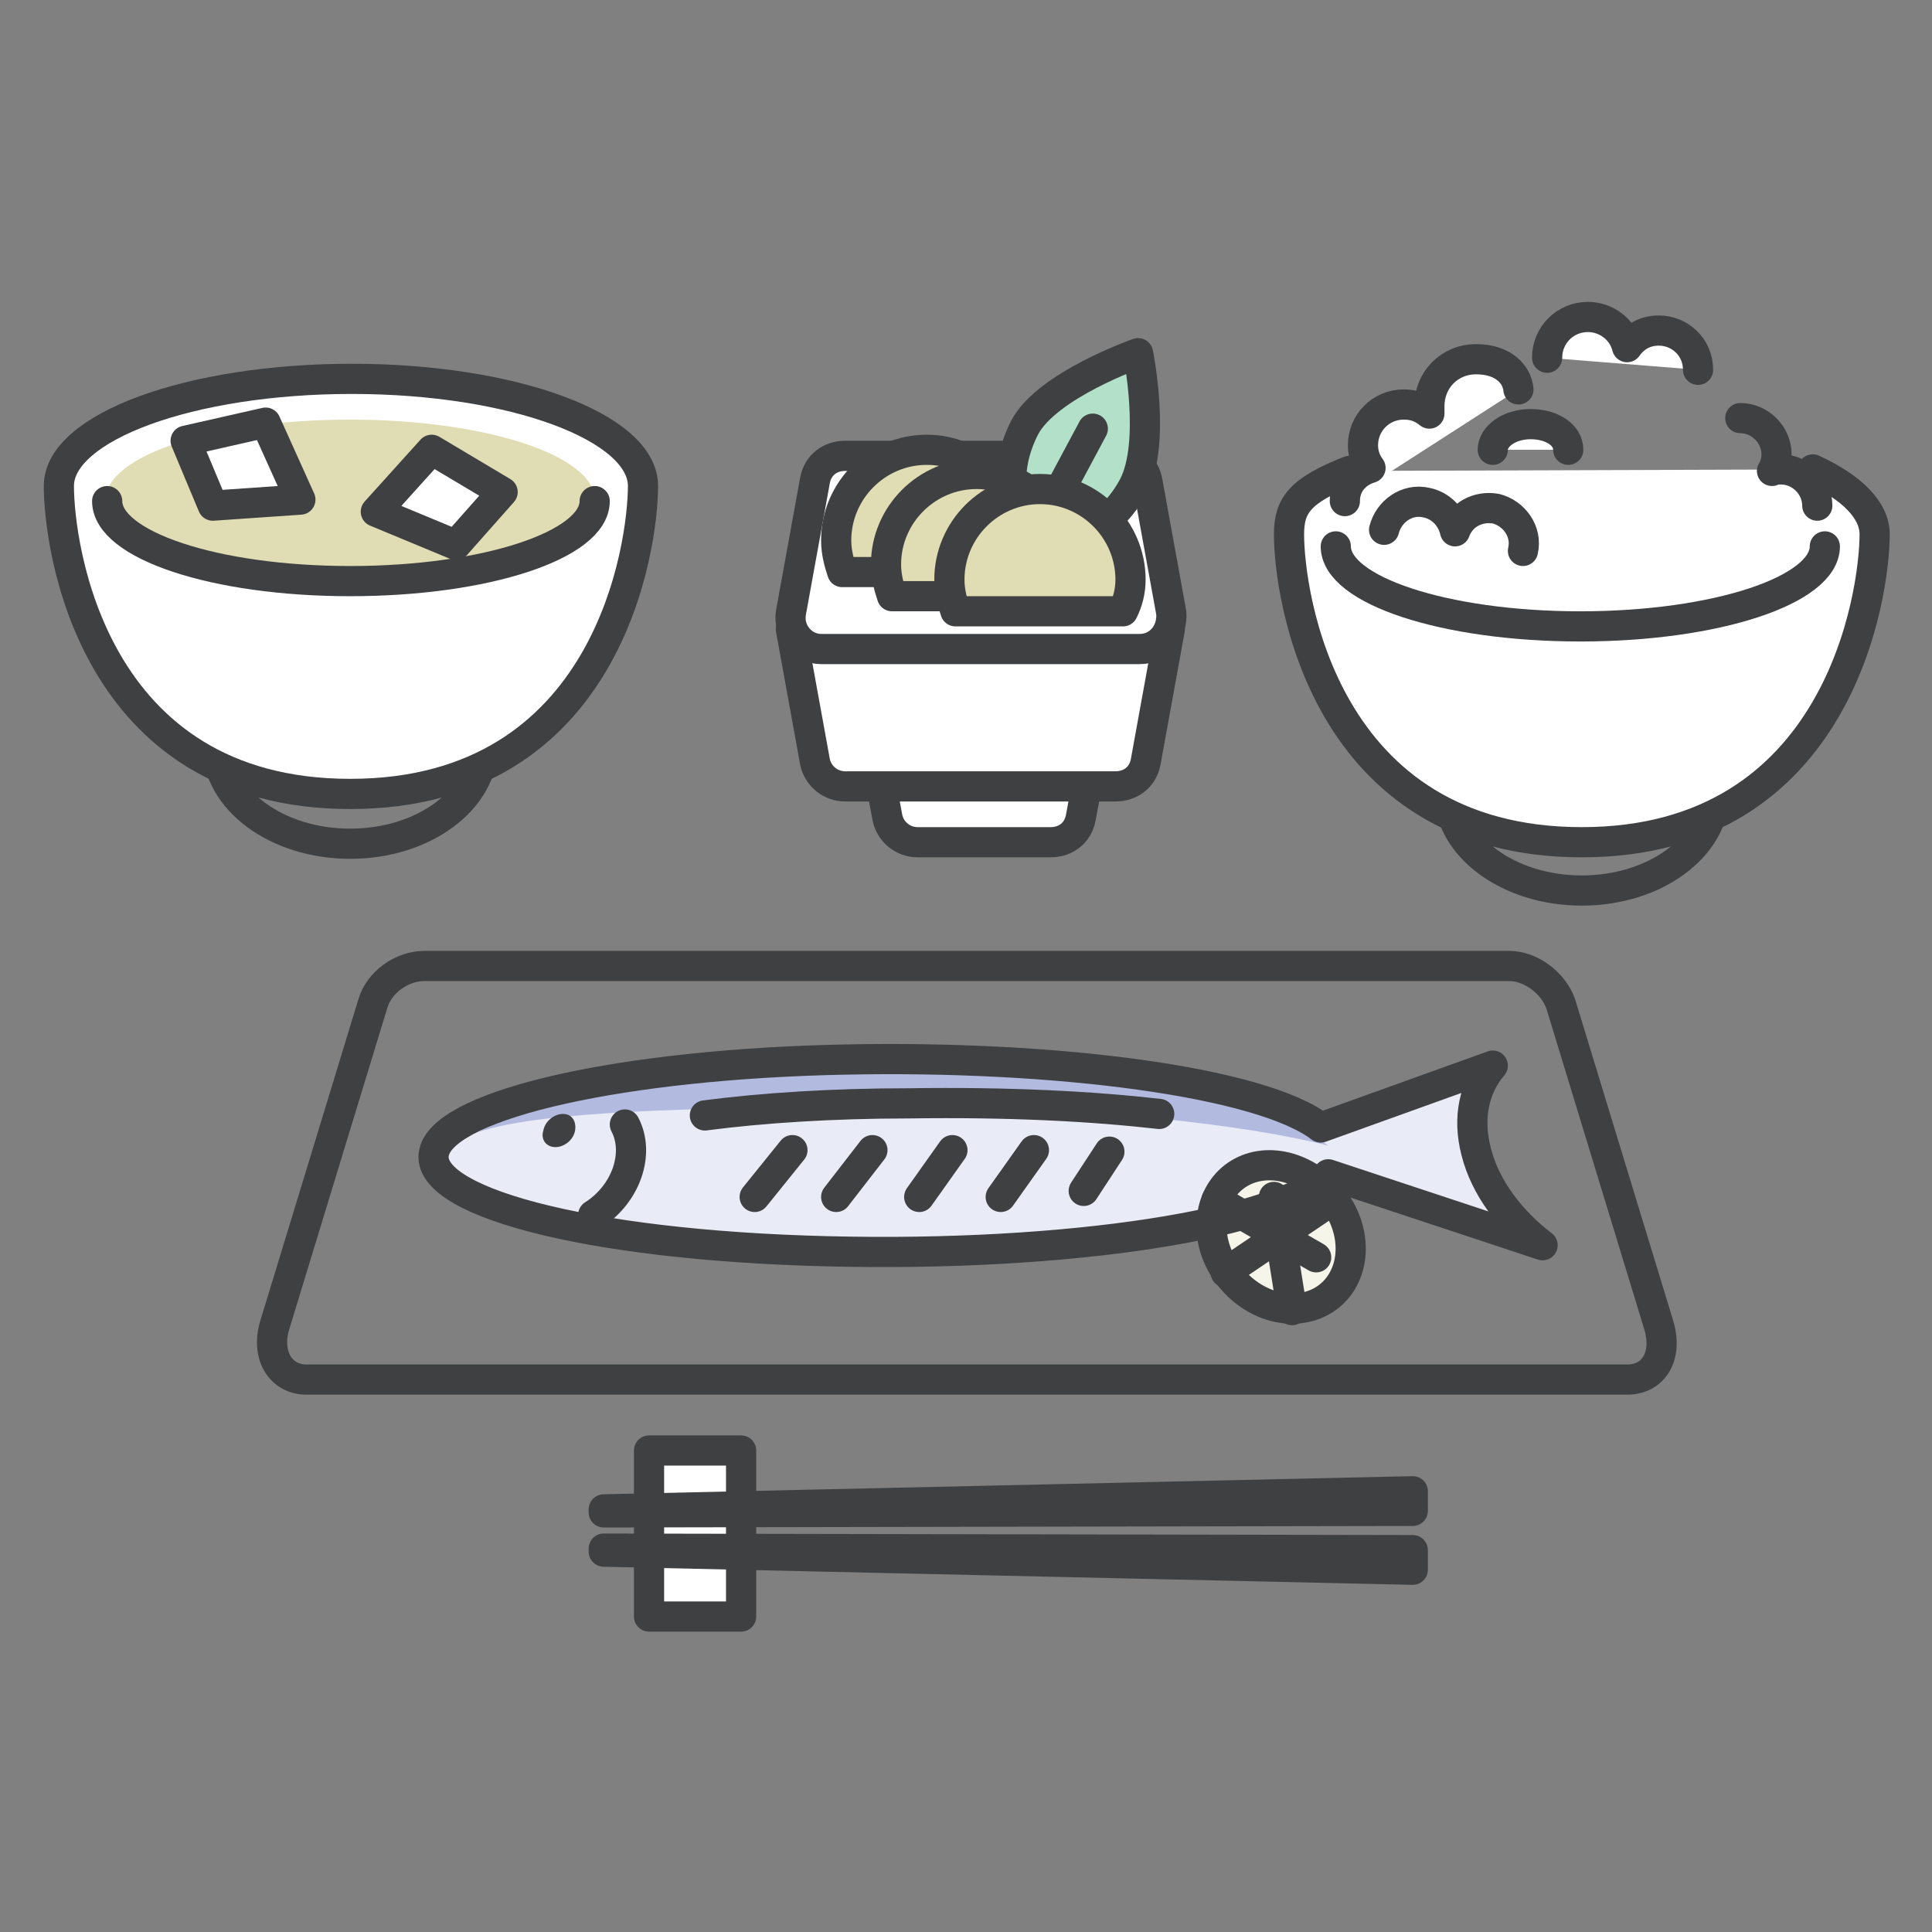
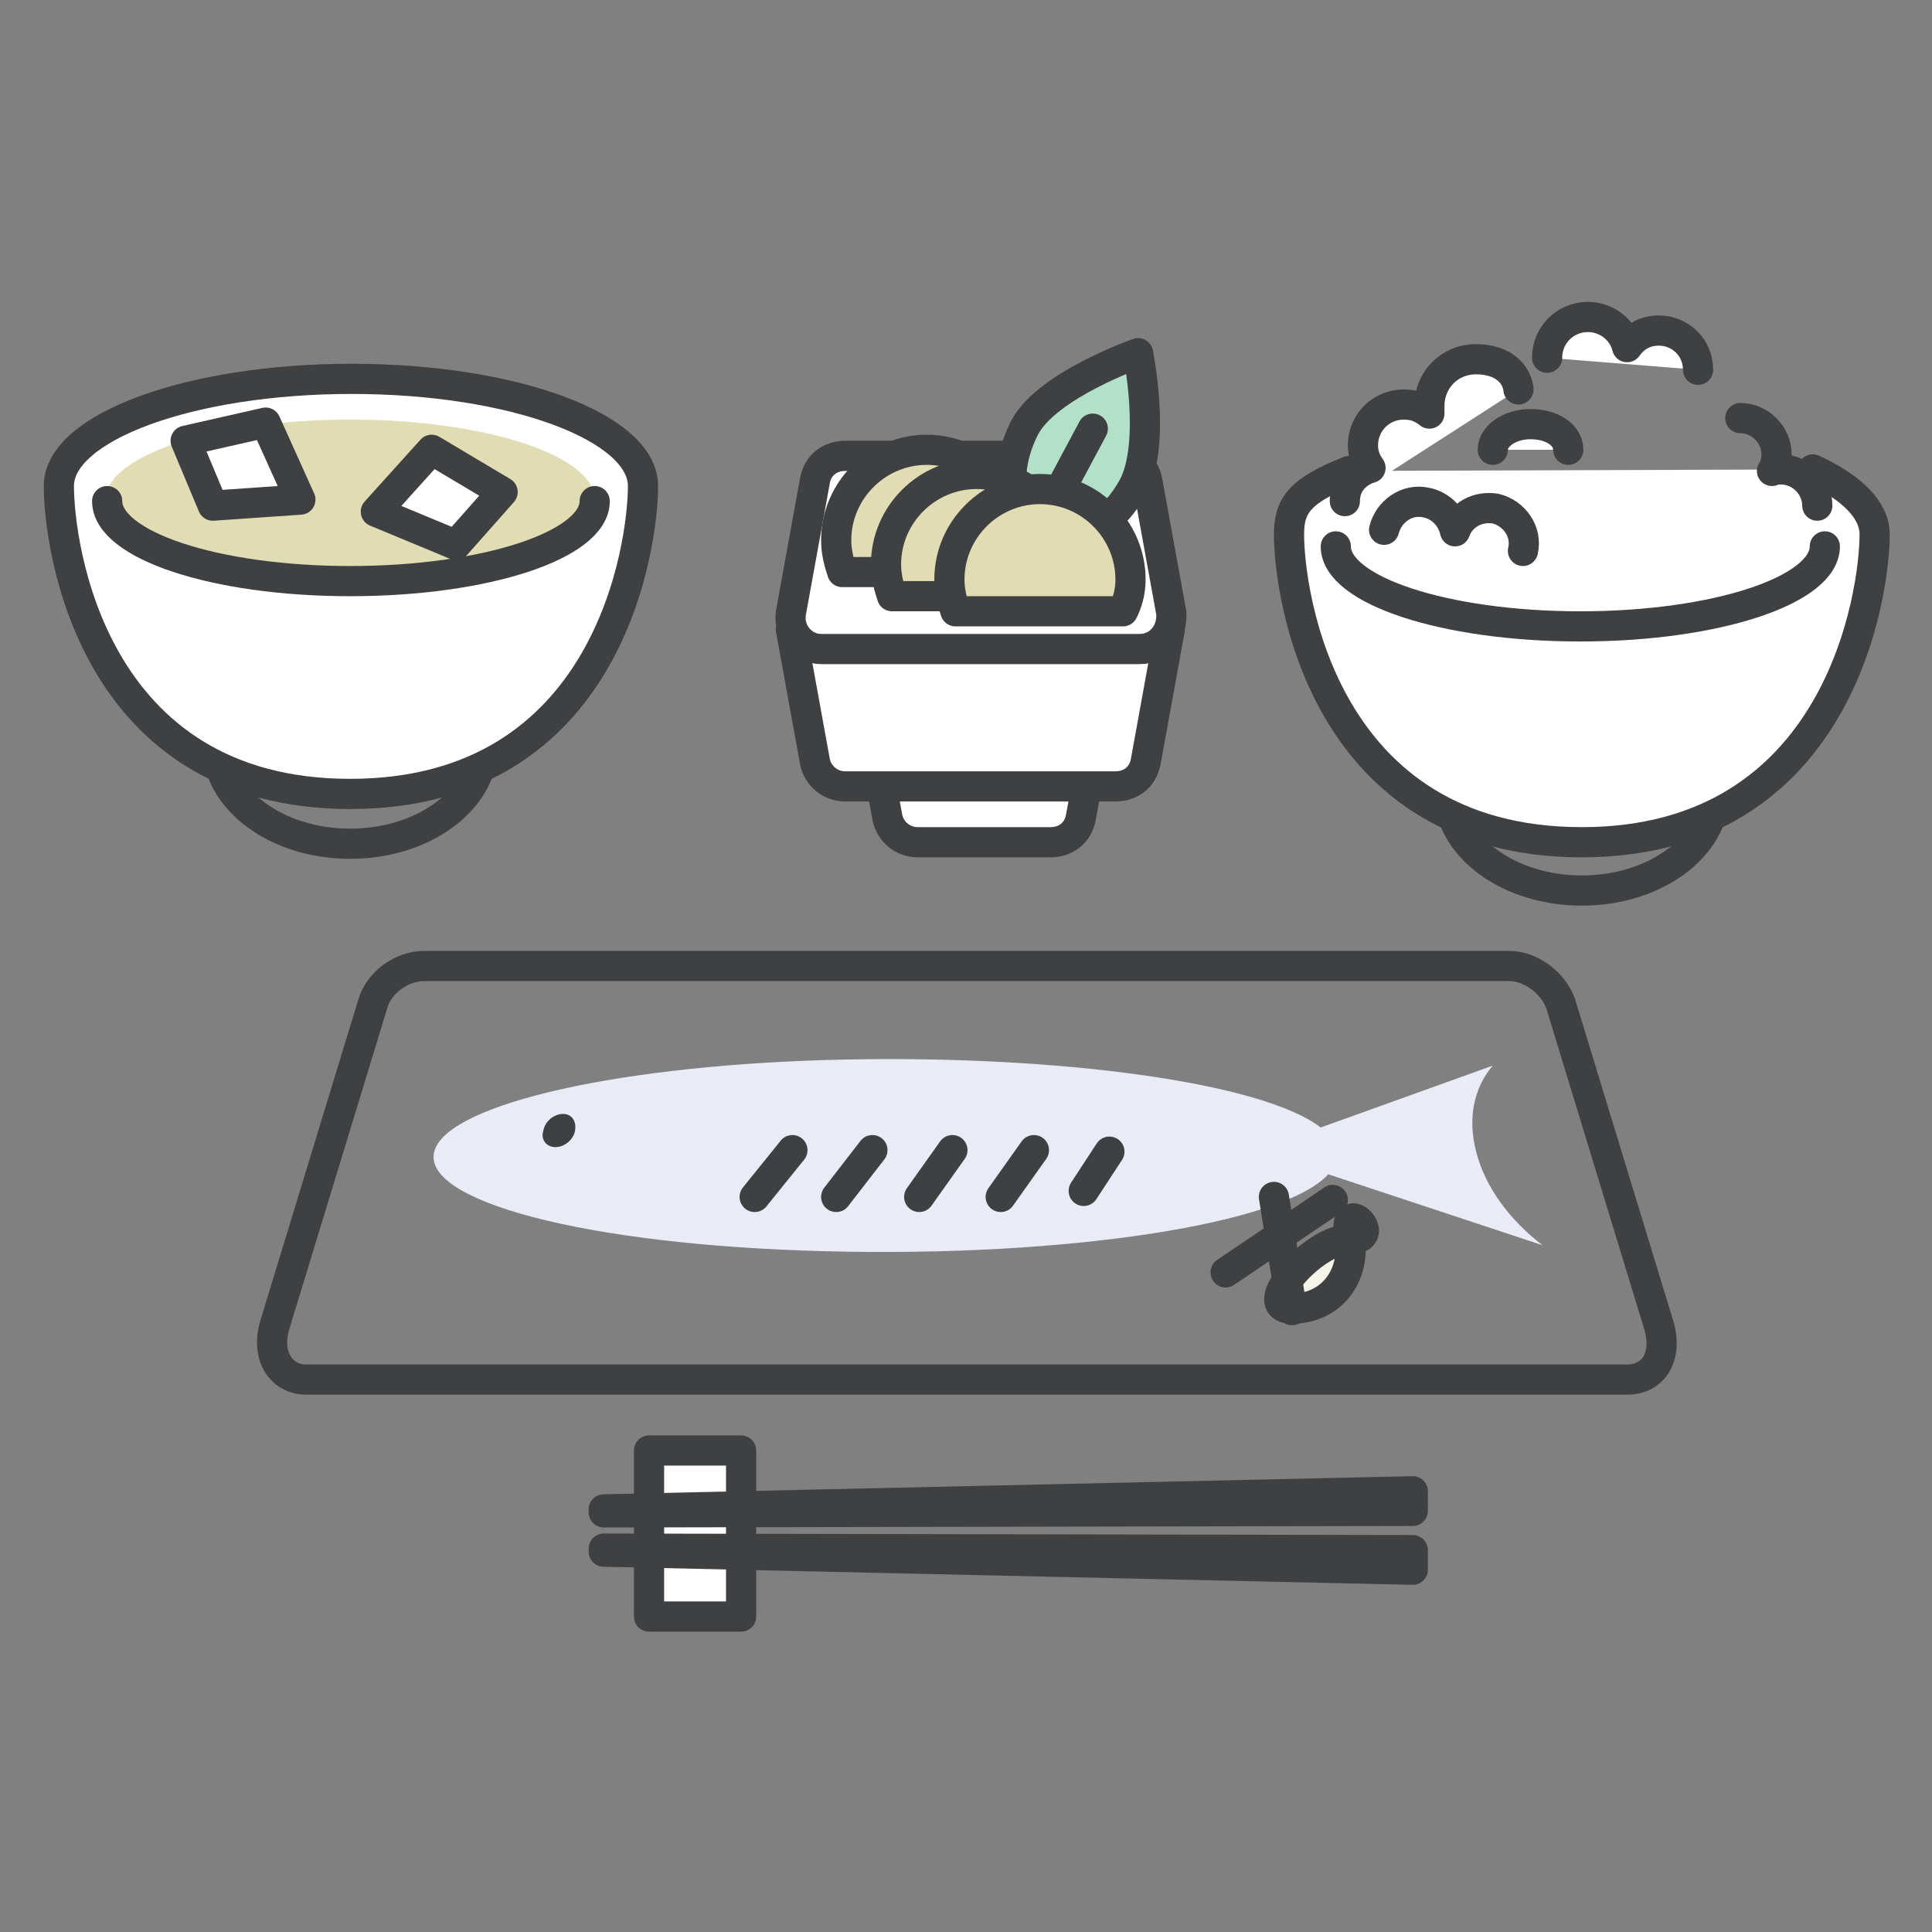
<svg xmlns="http://www.w3.org/2000/svg" version="1.1" id="レイヤー_1" x="0px" y="0px" viewBox="0 0 128 128" style="enable-background:new 0 0 128 128;" xml:space="preserve">
  <rect x="0" y="0" width="128" height="128" fill="#808080" stroke="none" />
  <style type="text/css"> .st0{fill:none;stroke:#3F4042;stroke-width:2;stroke-linecap:round;stroke-linejoin:round;stroke-miterlimit:10;} .st1{fill:#FFFFFF;stroke:#3F4042;stroke-width:2;stroke-linecap:round;stroke-linejoin:round;stroke-miterlimit:10;} .st2{fill:#3F4042;stroke:#3F4042;stroke-width:2;stroke-linecap:round;stroke-linejoin:round;stroke-miterlimit:10;} .st3{fill:#E9EBF6;} .st4{fill:#B3BAE0;} .st5{fill:#3F4042;} .st6{fill:#F6F5E9;stroke:#3F4042;stroke-width:2;stroke-linecap:round;stroke-linejoin:round;stroke-miterlimit:10;} .st7{fill:#E0DCB3;} .st8{fill:#B3E0C8;stroke:#3F4042;stroke-width:2;stroke-linecap:round;stroke-linejoin:round;stroke-miterlimit:10;} .st9{fill:#E0DCB3;stroke:#3F4042;stroke-width:2;stroke-linecap:round;stroke-linejoin:round;stroke-miterlimit:10;} </style>
  <path class="st0" d="M107.8,91.4H20.3c-1.7,0-2.7-1.6-2.1-3.6l6.5-21.3c0.4-1.4,1.9-2.5,3.4-2.5H100c1.4,0,2.9,1.1,3.4,2.5l6.5,21.3 C110.5,89.8,109.6,91.4,107.8,91.4z" />
  <rect x="43" y="96.1" class="st1" width="6.1" height="11" />
  <polygon class="st2" points="93.6,100.1 40,100.2 40,100 93.6,98.8 " />
  <polygon class="st2" points="93.6,102.7 40,102.6 40,102.8 93.6,104 " />
  <path class="st3" d="M97.8,76.3c-0.6-2.3-0.1-4.3,1.1-5.7l-11.4,4.1c-3.9-3-17.4-4.8-31.6-4.5c-14.6,0.3-26.1,2.9-27.1,6 c-1.1,3.3,9.8,6.3,26,6.7C70.7,83.3,85,81.1,88,77.8l14.2,4.7C100.1,80.9,98.4,78.7,97.8,76.3z" />
  <g>
-     <path class="st4" d="M57.4,70.3c-11.5,0.2-21.5,2.3-25.7,4.7c4.1-1.4,14.2-1.6,26-1.7c14.7-0.1,25.2,1.3,30.3,2.6 C84.1,72.9,71.6,70,57.4,70.3z" />
-   </g>
+     </g>
  <path class="st5" d="M38.1,74.9C38,75.5,37.4,76,36.8,76c-0.6,0-1-0.5-0.8-1.1c0.1-0.6,0.7-1.1,1.3-1.1S38.2,74.3,38.1,74.9z" />
-   <path class="st0" d="M41.4,74.5c1,1.9,0.1,4.6-2.1,6" />
  <line class="st0" x1="52.5" y1="76.2" x2="50" y2="79.3" />
  <line class="st0" x1="57.8" y1="76.2" x2="55.4" y2="79.3" />
  <line class="st0" x1="63.1" y1="76.2" x2="60.9" y2="79.3" />
  <line class="st0" x1="68.5" y1="76.2" x2="66.3" y2="79.3" />
  <line class="st0" x1="73.5" y1="76.3" x2="71.8" y2="78.9" />
-   <path class="st0" d="M76.8,73.8c-4.4-0.5-9.9-0.8-16.6-0.7c-5,0-9.7,0.3-13.5,0.8" />
-   <path class="st6" d="M89.4,81.8c0.5,2.7-1.2,4.9-3.8,4.9s-5-2.3-5.3-4.9s1.4-4.6,3.8-4.6S88.9,79.2,89.4,81.8z" />
-   <line class="st0" x1="80.6" y1="79.5" x2="87.2" y2="83.3" />
+   <path class="st6" d="M89.4,81.8c0.5,2.7-1.2,4.9-3.8,4.9s1.4-4.6,3.8-4.6S88.9,79.2,89.4,81.8z" />
  <line class="st0" x1="85.6" y1="86.8" x2="84.4" y2="79.3" />
  <line class="st0" x1="88.3" y1="79.5" x2="81.2" y2="84.3" />
  <ellipse class="st0" cx="23.2" cy="49.4" rx="8.8" ry="6.5" />
  <path class="st1" d="M42.6,32.2c0,3.9-2.2,20.4-19.4,20.4S3.9,36.1,3.9,32.2s8.7-7.1,19.4-7.1S42.6,28.3,42.6,32.2z" />
  <ellipse class="st7" cx="23.2" cy="33.1" rx="16.2" ry="5.3" />
  <path class="st0" d="M39.4,33.2c0,2.9-7.2,5.3-16.2,5.3S7.1,36.1,7.1,33.2" />
  <polygon class="st1" points="24.9,33.9 28.6,29.8 33.3,32.6 30.2,36.1 " />
  <polygon class="st1" points="19.9,33.1 17.6,28 12.3,29.2 14.1,33.5 " />
  <g>
    <ellipse class="st0" cx="104.8" cy="52.5" rx="8.8" ry="6.5" />
    <path class="st1" d="M89.4,31.2c-3.3,1.3-4,2.3-4,4.2c0,3.9,2.2,20.4,19.4,20.4c17.1,0,19.4-16.5,19.4-20.4c0-1.6-1.5-3.1-4.1-4.3" />
    <path class="st0" d="M120.9,36.2c0,2.9-7.2,5.3-16.2,5.3s-16.2-2.4-16.2-5.3" />
    <g>
      <path class="st1" d="M100.6,25.8c-0.1-1-1-2-2.8-2s-3.1,1.4-3.1,3.1c0,0.2,0,0.3,0,0.5c-0.5-0.4-1-0.6-1.7-0.6 c-1.5,0-2.7,1.2-2.7,2.7c0,0.6,0.2,1.1,0.5,1.5c-1,0.3-1.7,1.1-1.7,2.2" />
      <path class="st1" d="M112.5,24.5c0-1.5-1.2-2.6-2.6-2.6c-0.9,0-1.6,0.4-2.1,1.1c-0.3-1.2-1.4-2-2.6-2c-1.5,0-2.7,1.2-2.7,2.7" />
      <path class="st1" d="M120.4,33.5c0-1.3-1.1-2.4-2.4-2.4c-0.2,0-0.4,0-0.6,0.1c0.2-0.3,0.3-0.7,0.3-1.1c0-1.3-1.1-2.4-2.4-2.4" />
      <path class="st1" d="M100.9,36.5c0.3-1.3-0.6-2.5-1.8-2.8c-1.2-0.2-2.3,0.4-2.7,1.5c-0.2-0.9-0.9-1.7-1.9-1.9 c-1.3-0.3-2.5,0.6-2.8,1.8" />
    </g>
    <path class="st1" d="M98.9,29.8c0-0.9,1.1-1.7,2.5-1.7s2.5,0.7,2.5,1.7" />
  </g>
  <g>
    <path class="st1" d="M72.4,49.9l-0.8,4.3c-0.2,1-1,1.6-2,1.6h-8.8c-1,0-1.8-0.7-2-1.6L58,49.9" />
    <path class="st1" d="M77.5,41.7l-1.6,8.8c-0.2,1-1,1.6-2,1.6H56c-1,0-1.8-0.7-2-1.6l-1.6-8.8" />
    <path class="st1" d="M75.5,43H54.4c-1.2,0-2.2-1.1-2-2.4l1.6-8.8c0.2-1,1-1.6,2-1.6h18c1,0,1.8,0.7,2,1.6l1.6,8.8 C77.7,41.9,76.8,43,75.5,43z" />
    <path class="st8" d="M75.1,32.2c-1.5,2.8-4.3,4.3-6.3,3.2s-2.4-4.2-0.9-7.1c1.5-2.8,7.5-4.9,7.5-4.9S76.6,29.3,75.1,32.2z" />
    <line class="st0" x1="72.4" y1="28.4" x2="69.3" y2="34.2" />
    <path class="st9" d="M67.4,35.8c0-3.3-2.7-6-6-6c-3.3,0-6,2.7-6,6c0,0.8,0.2,1.5,0.4,2.1H67C67.2,37.3,67.4,36.6,67.4,35.8z" />
    <path class="st9" d="M70.7,37.4c0-3.3-2.7-6-6-6c-3.3,0-6,2.7-6,6c0,0.8,0.2,1.5,0.4,2.1h11.1C70.6,38.8,70.7,38.1,70.7,37.4z" />
    <path class="st9" d="M74.9,38.4c0-3.3-2.7-6-6-6s-6,2.7-6,6c0,0.8,0.2,1.5,0.4,2.1h11.1C74.7,39.9,74.9,39.2,74.9,38.4z" />
  </g>
-   <path class="st0" d="M97.8,76.3c-0.6-2.3-0.1-4.3,1.1-5.7l-11.4,4.1c-3.9-3-17.4-4.8-31.6-4.5c-14.6,0.3-26.1,2.9-27.1,6 c-1.1,3.3,9.8,6.3,26,6.7C70.7,83.3,85,81.1,88,77.8l14.2,4.7C100.1,80.9,98.4,78.7,97.8,76.3z" />
</svg>